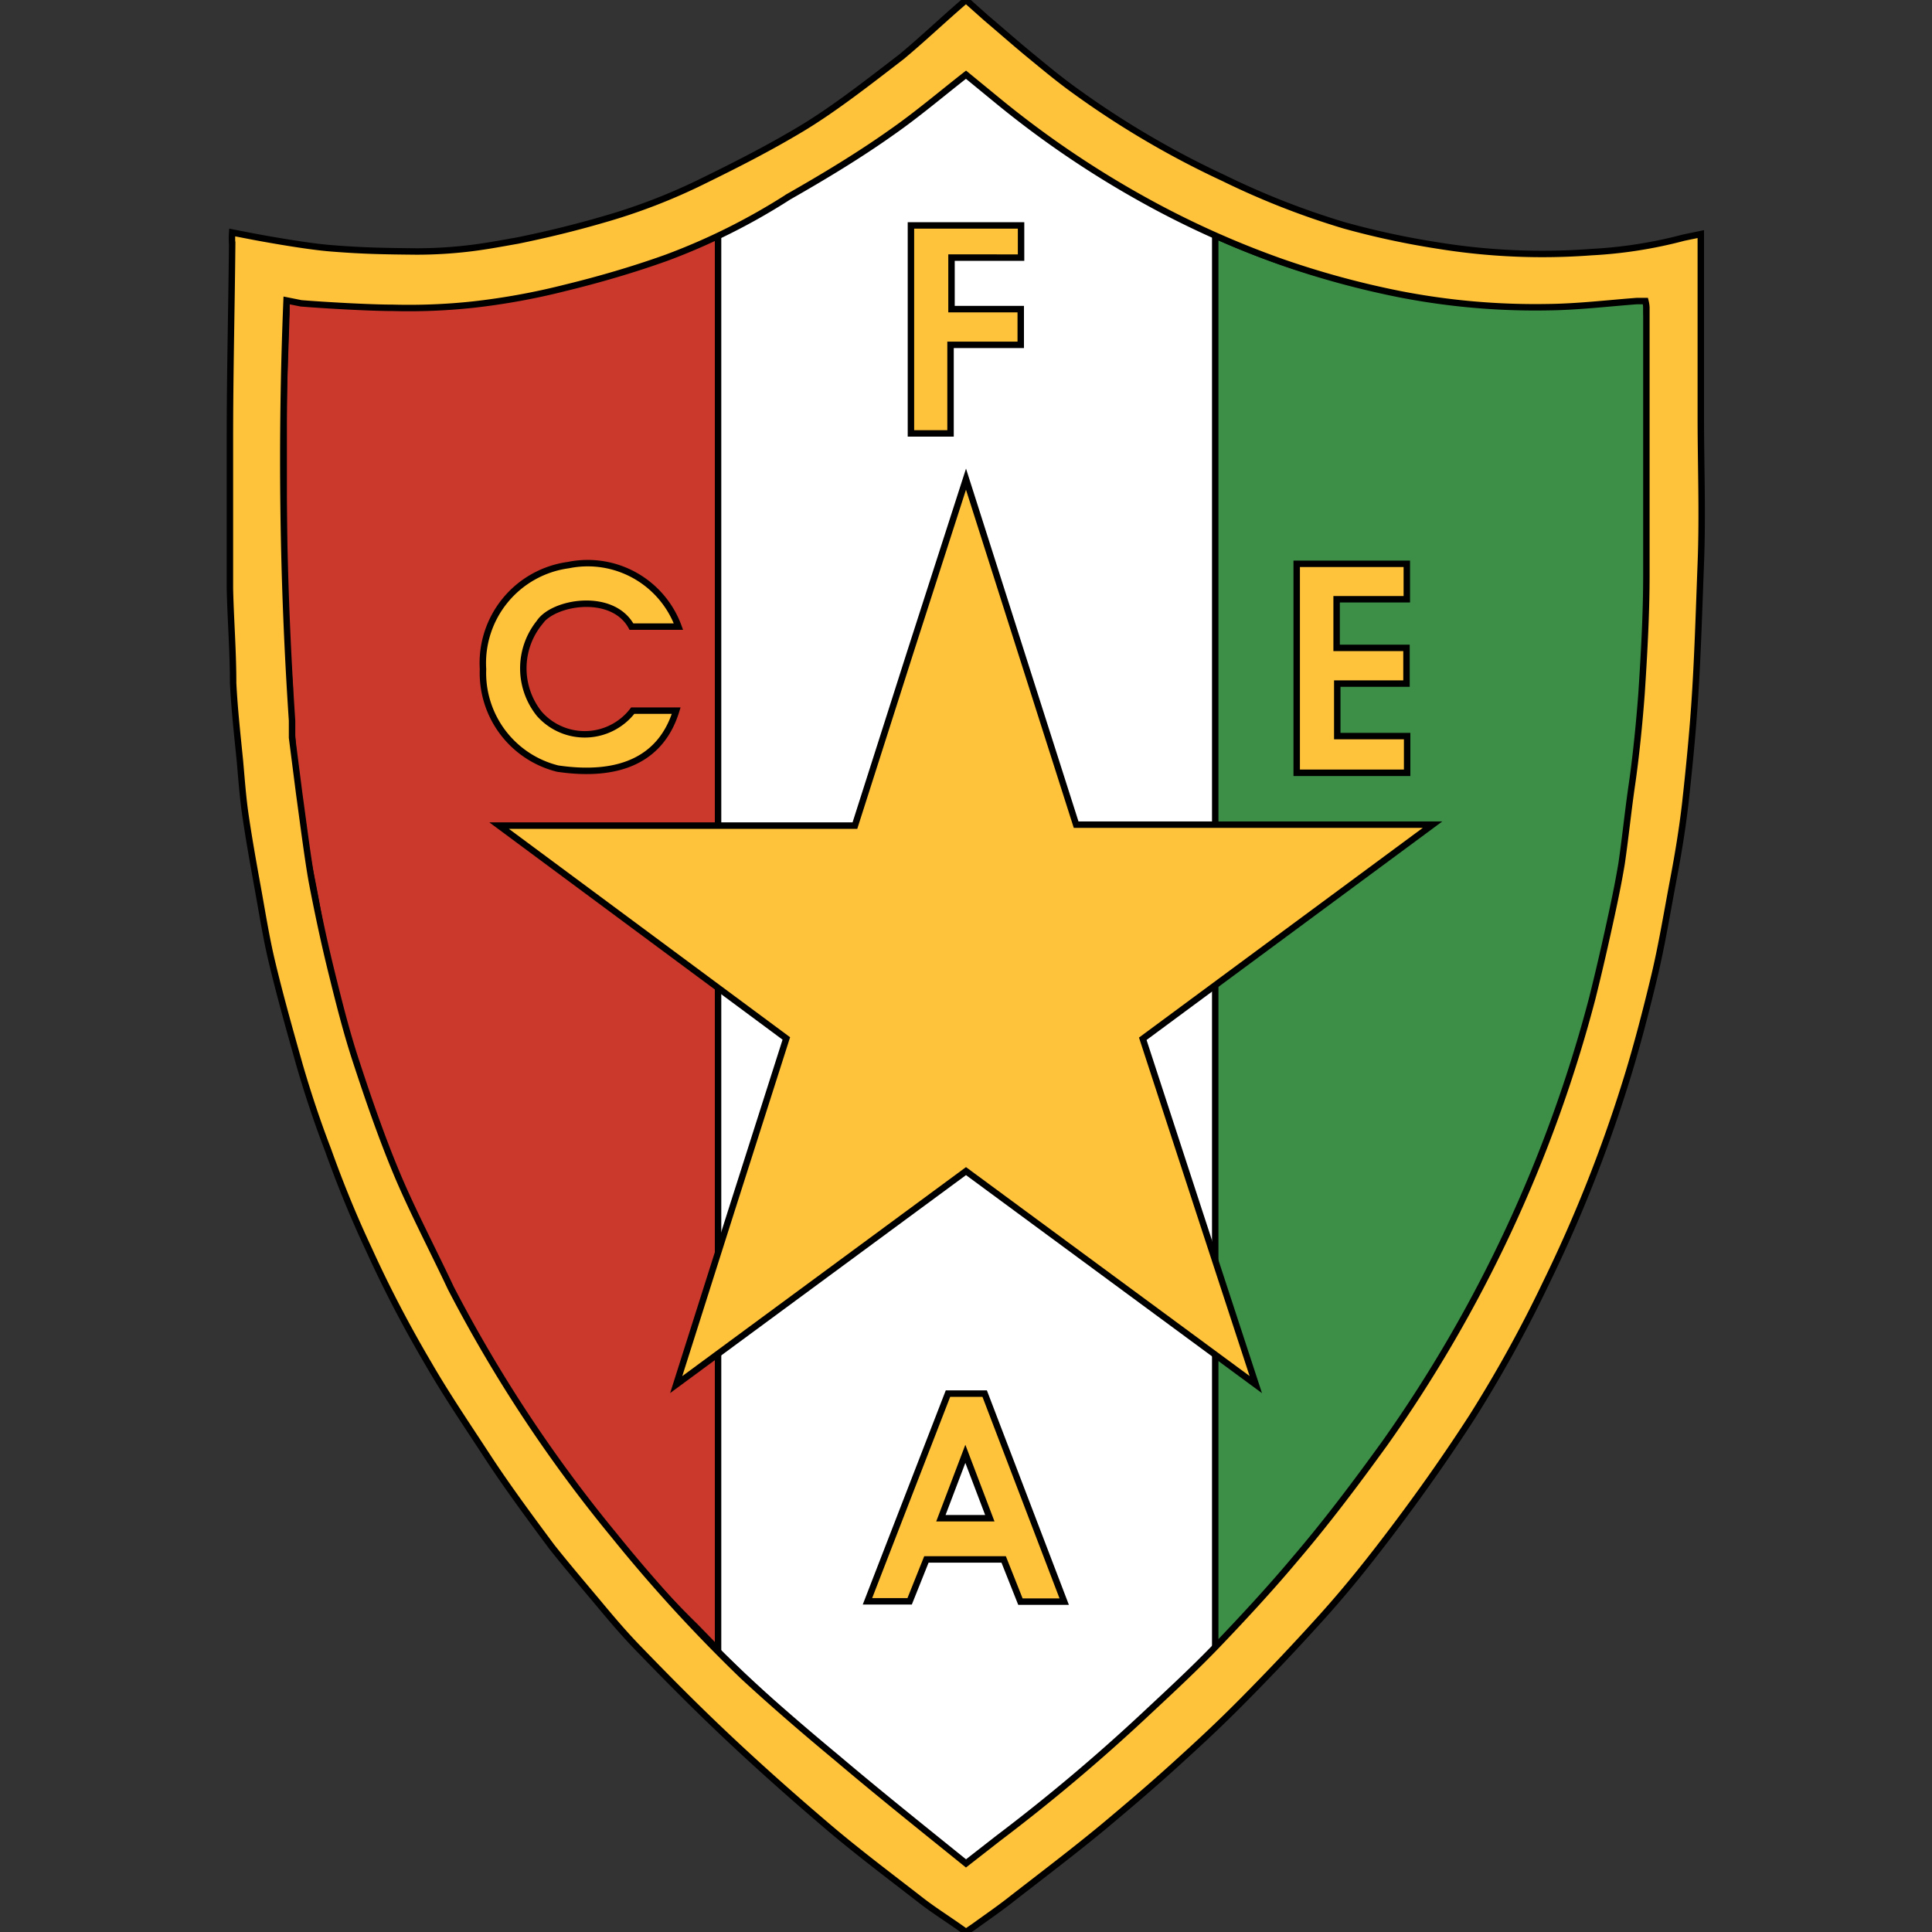
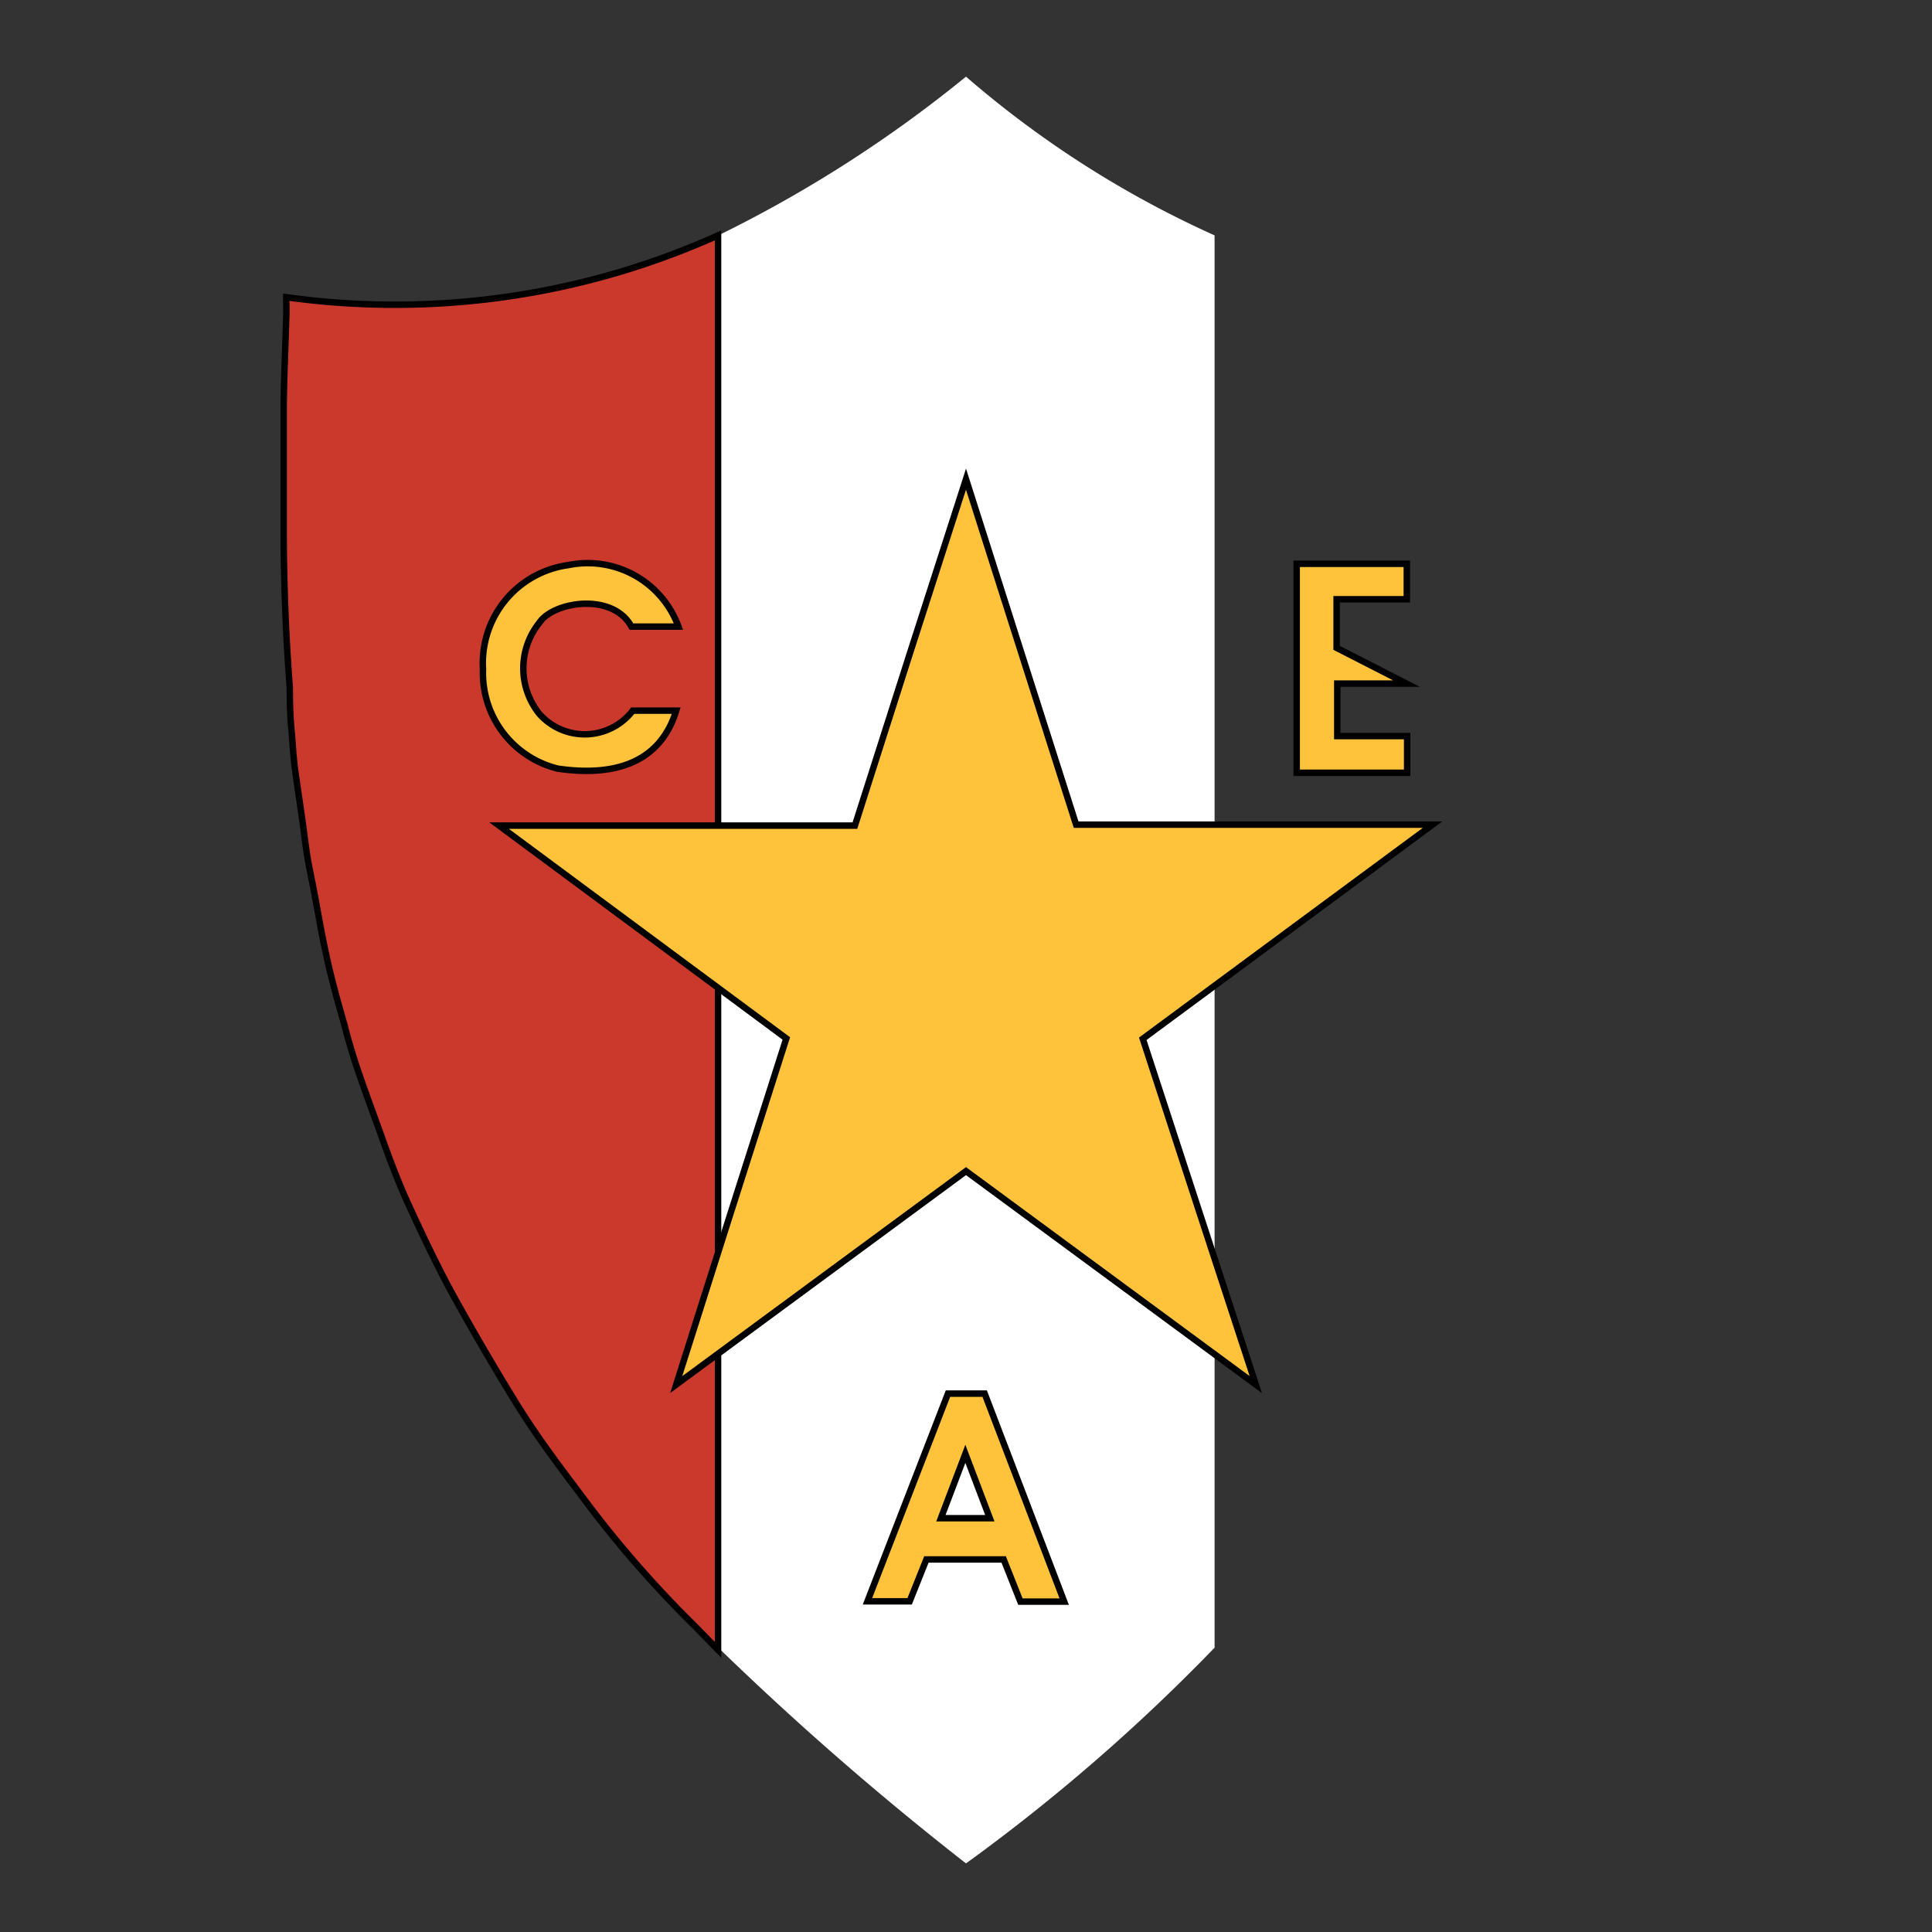
<svg xmlns="http://www.w3.org/2000/svg" width="60" height="60" viewBox="0 0 60 60">
  <rect x="0" y="0" width="60" height="60" fill="#333333" stroke="none" />
  <defs>
    <style>.cls-1{fill:#fff;}.cls-2{fill:#ca392c;}.cls-2,.cls-3,.cls-4{stroke:#000;stroke-miterlimit:10;stroke-width:0.2px;}.cls-3{fill:#3d8f48;}.cls-4{fill:#ffc23b;}</style>
  </defs>
  <g id="Estrela">
    <g id="Cores">
      <path id="Branco" class="cls-1" d="M22.31,7.31A40,40,0,0,0,30,2.38a31.58,31.58,0,0,0,7.72,4.93V51.17A58.2,58.2,0,0,1,30,57.87a94.75,94.75,0,0,1-7.65-6.66Z" />
      <path id="Vermelho" class="cls-2" d="M8.89,9.23A24.46,24.46,0,0,0,22.3,7.31V51.24l-.7-.72a34.18,34.18,0,0,1-3.37-3.84c-.75-1-1.52-2-2.21-3.12s-1.36-2.27-2-3.43c-.49-.91-.93-1.84-1.36-2.78-.31-.68-.57-1.38-.82-2.08s-.52-1.42-.76-2.13c-.14-.43-.27-.86-.38-1.3-.21-.73-.41-1.45-.57-2.19s-.25-1.29-.37-1.93c-.07-.38-.16-.77-.22-1.15s-.11-.82-.17-1.24-.15-1-.21-1.46-.07-.82-.11-1.23S9,21.79,9,21.36Q8.82,19,8.81,16.62c0-1.31,0-2.61,0-3.91,0-.8.06-2.07.08-2.87C8.9,9.73,8.89,9.45,8.89,9.23Z" />
-       <path id="Verde" class="cls-3" d="M51.14,9.23a24.41,24.41,0,0,1-13.4-1.92V51.24c.21-.2.51-.52.7-.72a35.21,35.21,0,0,0,3.37-3.84c.75-1,1.52-2,2.2-3.12s1.36-2.27,2-3.43c.49-.91.93-1.84,1.36-2.78.31-.68.56-1.38.81-2.08s.52-1.42.76-2.13c.14-.43.27-.86.39-1.3.2-.73.41-1.45.56-2.19s.25-1.29.37-1.93c.08-.38.16-.77.23-1.15s.11-.82.17-1.24.14-1,.2-1.46.07-.82.11-1.23.09-.85.12-1.28q.12-2.37.15-4.74c0-1.31,0-2.61,0-3.91,0-.8-.07-2.07-.09-2.87C51.13,9.73,51.14,9.45,51.14,9.23Z" />
    </g>
    <g id="CFEA">
      <path id="C" class="cls-4" d="M19.65,22.07H21c-.45,1.47-1.7,2.09-3.68,1.8A3.06,3.06,0,0,1,15,20.78a3.07,3.07,0,0,1,2.65-3.23,3,3,0,0,1,3.42,1.91H19.61c-.59-1.08-2.44-.77-2.86-.12a2.26,2.26,0,0,0,0,2.83A1.88,1.88,0,0,0,19.65,22.07Z" />
-       <path id="F" class="cls-4" d="M28.29,7h3.42v1H29.55V9.6H31.7v1.11H29.52v2.75H28.29Z" />
-       <path id="E" class="cls-4" d="M43.68,21.23H41.53v1.63H43.7V24H40.27V17.51h3.42v1.1H41.51v1.51h2.17Z" />
+       <path id="E" class="cls-4" d="M43.68,21.23H41.53v1.63H43.7V24H40.27V17.51h3.42v1.1H41.51v1.51Z" />
      <path id="A" class="cls-4" d="M33.05,49.74H31.69l-.52-1.31h-2.4l-.52,1.3H26.94l2.5-6.45h1.14Zm-3.83-2.59h1.52l-.76-2Z" />
    </g>
    <path id="Estrela-2" data-name="Estrela" class="cls-4" d="M15.5,25.64H26.55Q28.26,20.26,30,14.88h0c1.14,3.57,2.27,7.14,3.42,10.73H44.49l-9,6.65Q37.25,37.66,39,43l-9-6.63L21,43q1.7-5.37,3.42-10.75Z" />
-     <path id="Escudo" class="cls-4" d="M30,60c-.48-.35-1-.67-1.42-1-.94-.73-1.9-1.45-2.81-2.22-1.07-.91-2.12-1.84-3.14-2.8s-1.87-1.82-2.78-2.76c-.43-.44-.83-.91-1.23-1.39s-1-1.18-1.49-1.8c-.69-.93-1.38-1.86-2-2.81s-1.26-1.89-1.82-2.86C12.62,41.19,12,40,11.46,38.81c-.47-1-.88-2-1.27-3.09-.33-.86-.62-1.73-.88-2.62C9,32,8.7,30.94,8.44,29.85c-.18-.76-.3-1.53-.44-2.3s-.27-1.5-.38-2.25c-.08-.55-.12-1.12-.17-1.68-.08-.8-.17-1.6-.21-2.41,0-1-.08-2-.1-2.94,0-1.54,0-3.07,0-4.61,0-2.08.05-4,.07-6.06a2.69,2.69,0,0,1,0-.38l.67.13c.64.12,1.75.31,2.39.36,1,.08,1.61.09,2.66.1a13.82,13.82,0,0,0,1.58-.09c.53-.06,1-.15,1.57-.25.88-.18,1.75-.39,2.61-.64a18.37,18.37,0,0,0,3.21-1.24c1-.49,2-1,3-1.6S27,2.53,28,1.76C28.65,1.22,29.29.61,30,0l.64.57c.45.38.89.77,1.34,1.14s.93.77,1.42,1.12A27.91,27.91,0,0,0,38,5.53,24.34,24.34,0,0,0,41.75,7a25.26,25.26,0,0,0,2.87.62,20.29,20.29,0,0,0,4.8.21,14,14,0,0,0,2.87-.45l.53-.11v.29c0,1.8,0,3.59,0,5.38,0,1.52.06,3,0,4.56s-.1,3-.2,4.43c-.07,1-.17,2-.28,3-.09.79-.22,1.58-.37,2.37-.19,1-.36,2.05-.6,3.05s-.56,2.25-.91,3.35a44,44,0,0,1-2.45,6.15A40.41,40.41,0,0,1,45.72,44c-.73,1.13-1.5,2.23-2.31,3.31s-1.54,2-2.37,2.92-1.57,1.7-2.39,2.53-1.43,1.39-2.18,2.07S35,56.12,34.26,56.74c-.92.76-1.87,1.48-2.81,2.21-.39.31-.8.59-1.2.88ZM51.1,9.35h-.27c-.92.07-1.84.18-2.76.19a22,22,0,0,1-4.58-.4,27.32,27.32,0,0,1-3.68-1,28.2,28.2,0,0,1-4.41-2,30.3,30.3,0,0,1-4.4-3l-1-.82c-.78.61-1.52,1.24-2.31,1.79-1,.71-2.11,1.38-3.2,2A19.72,19.72,0,0,1,20.71,8c-1,.36-2.09.68-3.16.94a21.16,21.16,0,0,1-2.86.52,18.64,18.64,0,0,1-2.48.1c-.72,0-2.13-.08-2.86-.14L8.9,9.33a120.73,120.73,0,0,0,.17,13.05c0,.1,0,.45,0,.53l.22,1.72c.1.72.27,2.06.4,2.77.18.94.38,1.88.61,2.81s.46,1.85.76,2.76c.38,1.16.78,2.32,1.25,3.45S13.44,38.81,14,40a43.62,43.62,0,0,0,5.07,7.68,47.52,47.52,0,0,0,4,4.37C24,52.91,25,53.77,26,54.6c1.31,1.11,2.65,2.18,4,3.27L31,57.09a57.24,57.24,0,0,0,4.55-3.83c.76-.71,1.52-1.41,2.24-2.16s1.65-1.75,2.42-2.67c1-1.17,1.9-2.37,2.79-3.6A42.56,42.56,0,0,0,49.45,31c.22-.88.42-1.76.61-2.64.11-.51.21-1,.3-1.54.12-.82.2-1.63.32-2.45s.23-1.89.3-2.84c.08-1.23.15-2.46.15-3.68,0-2.77,0-5.52,0-8.3A1,1,0,0,0,51.1,9.35Z" />
  </g>
</svg>